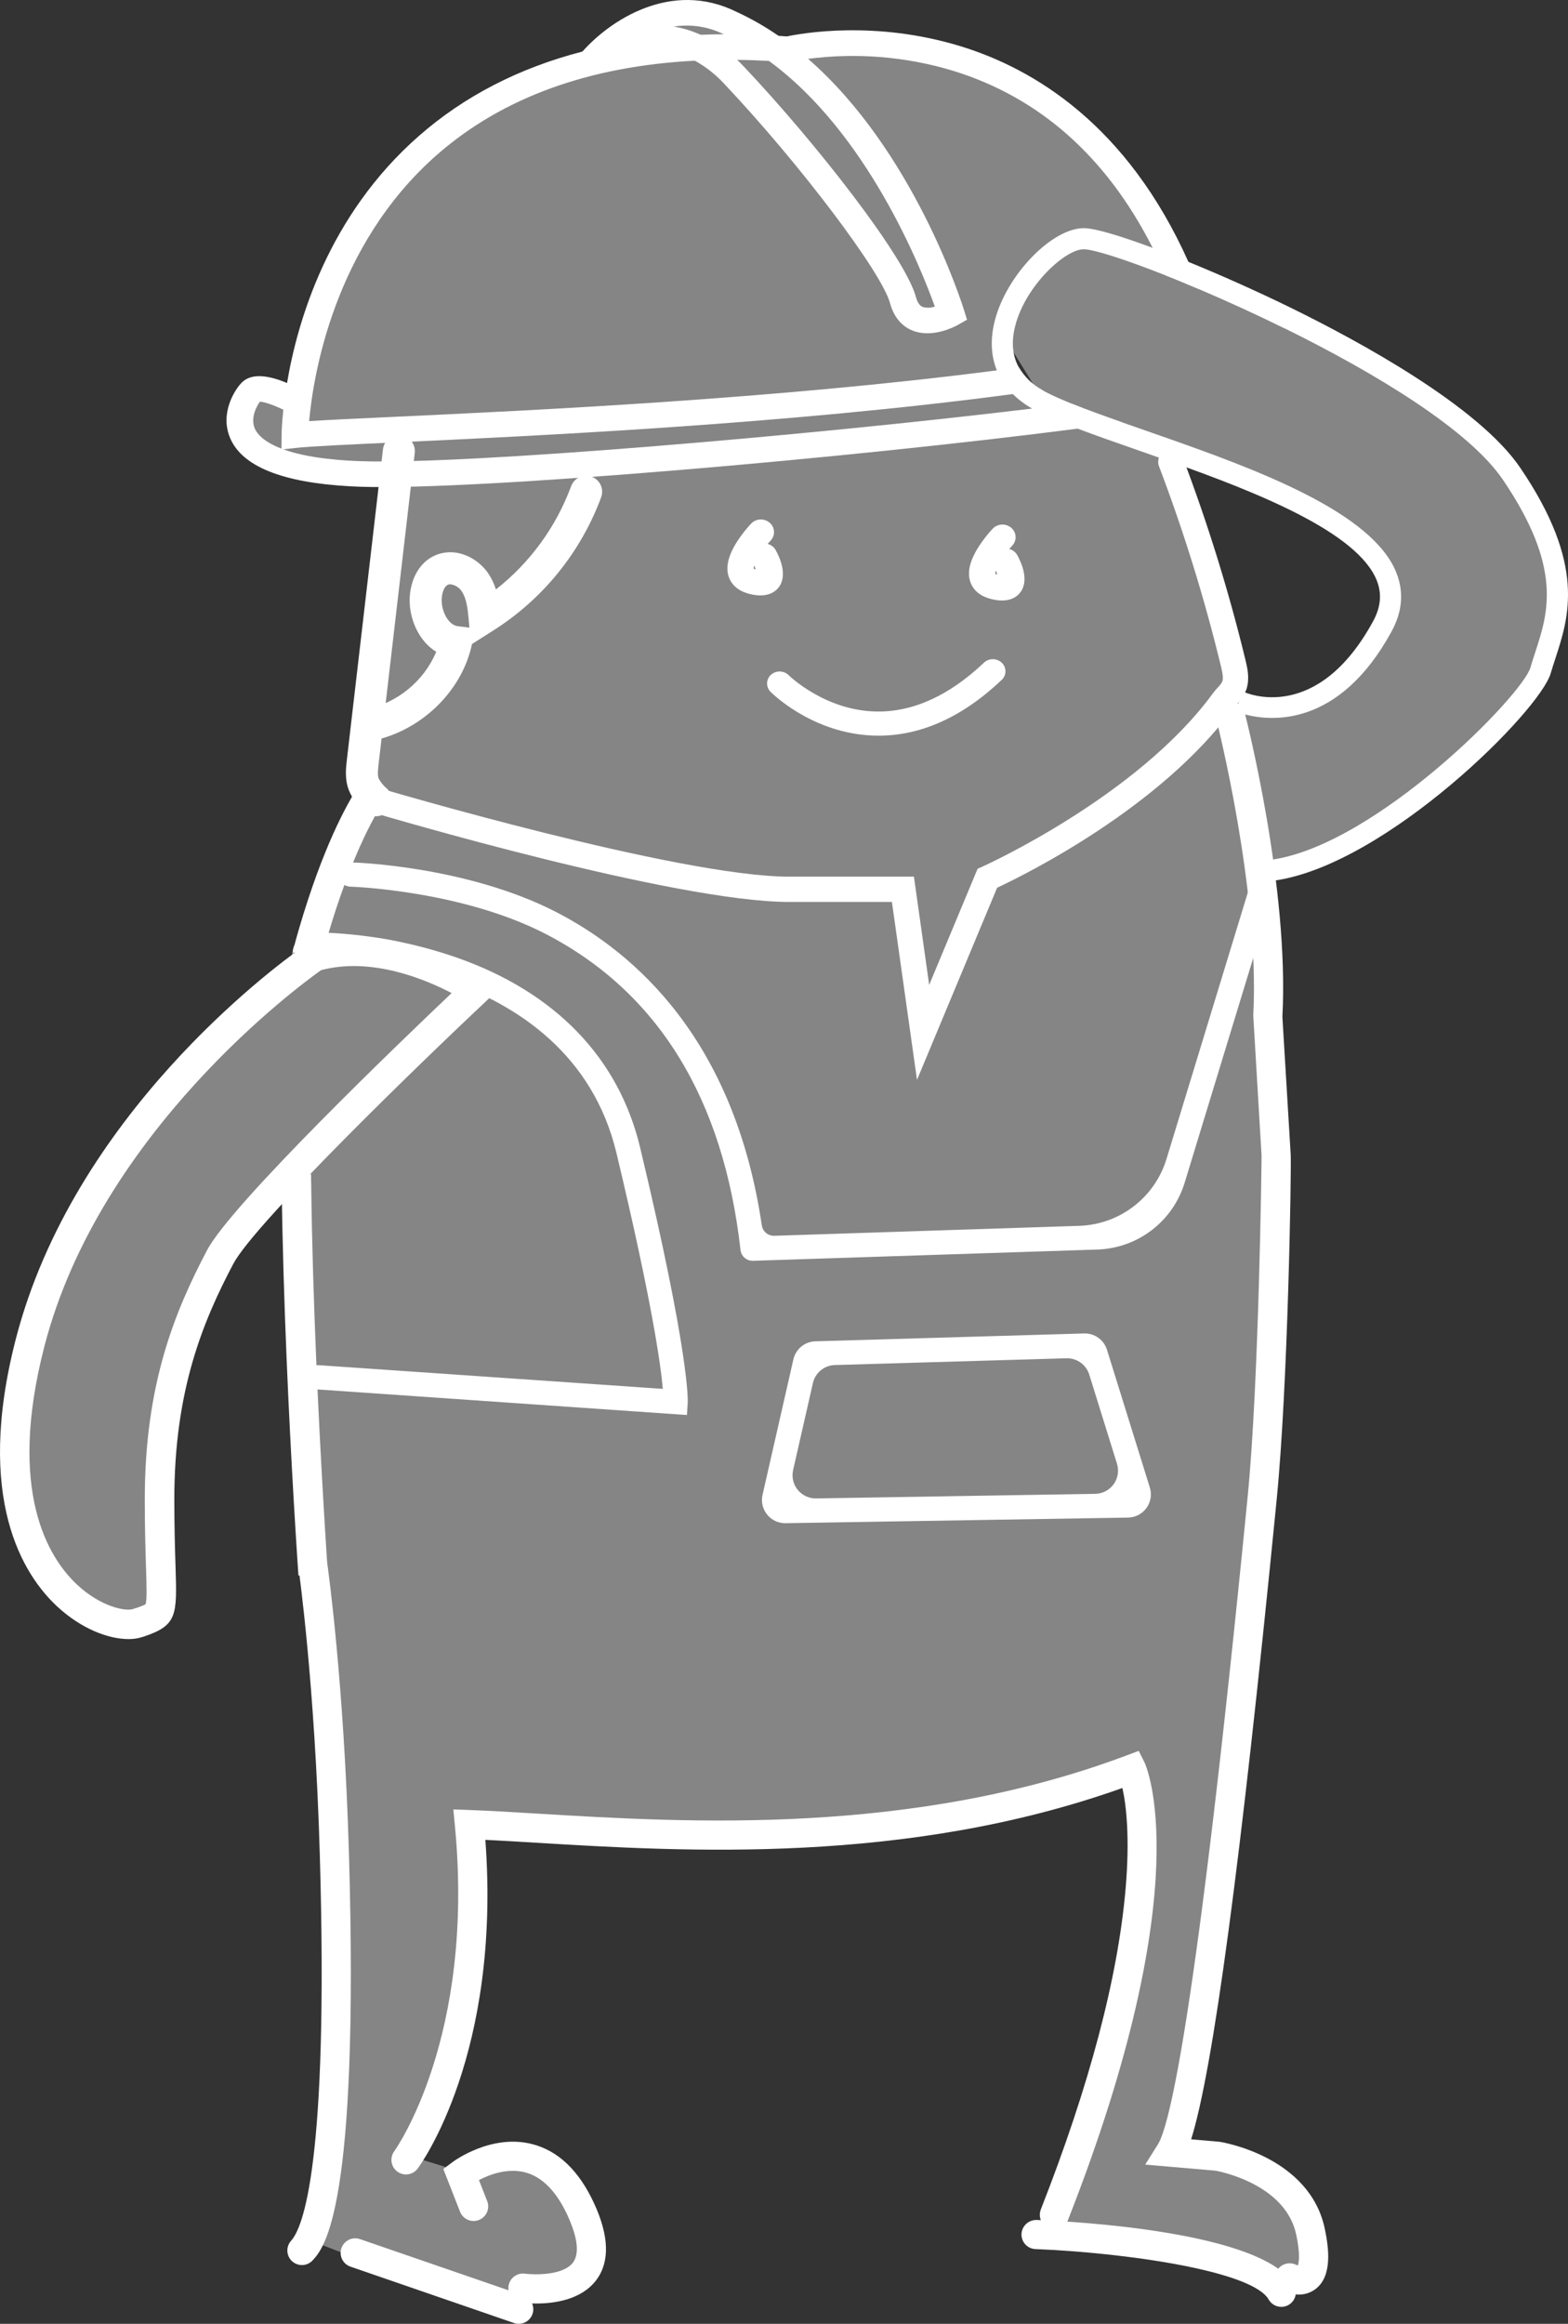
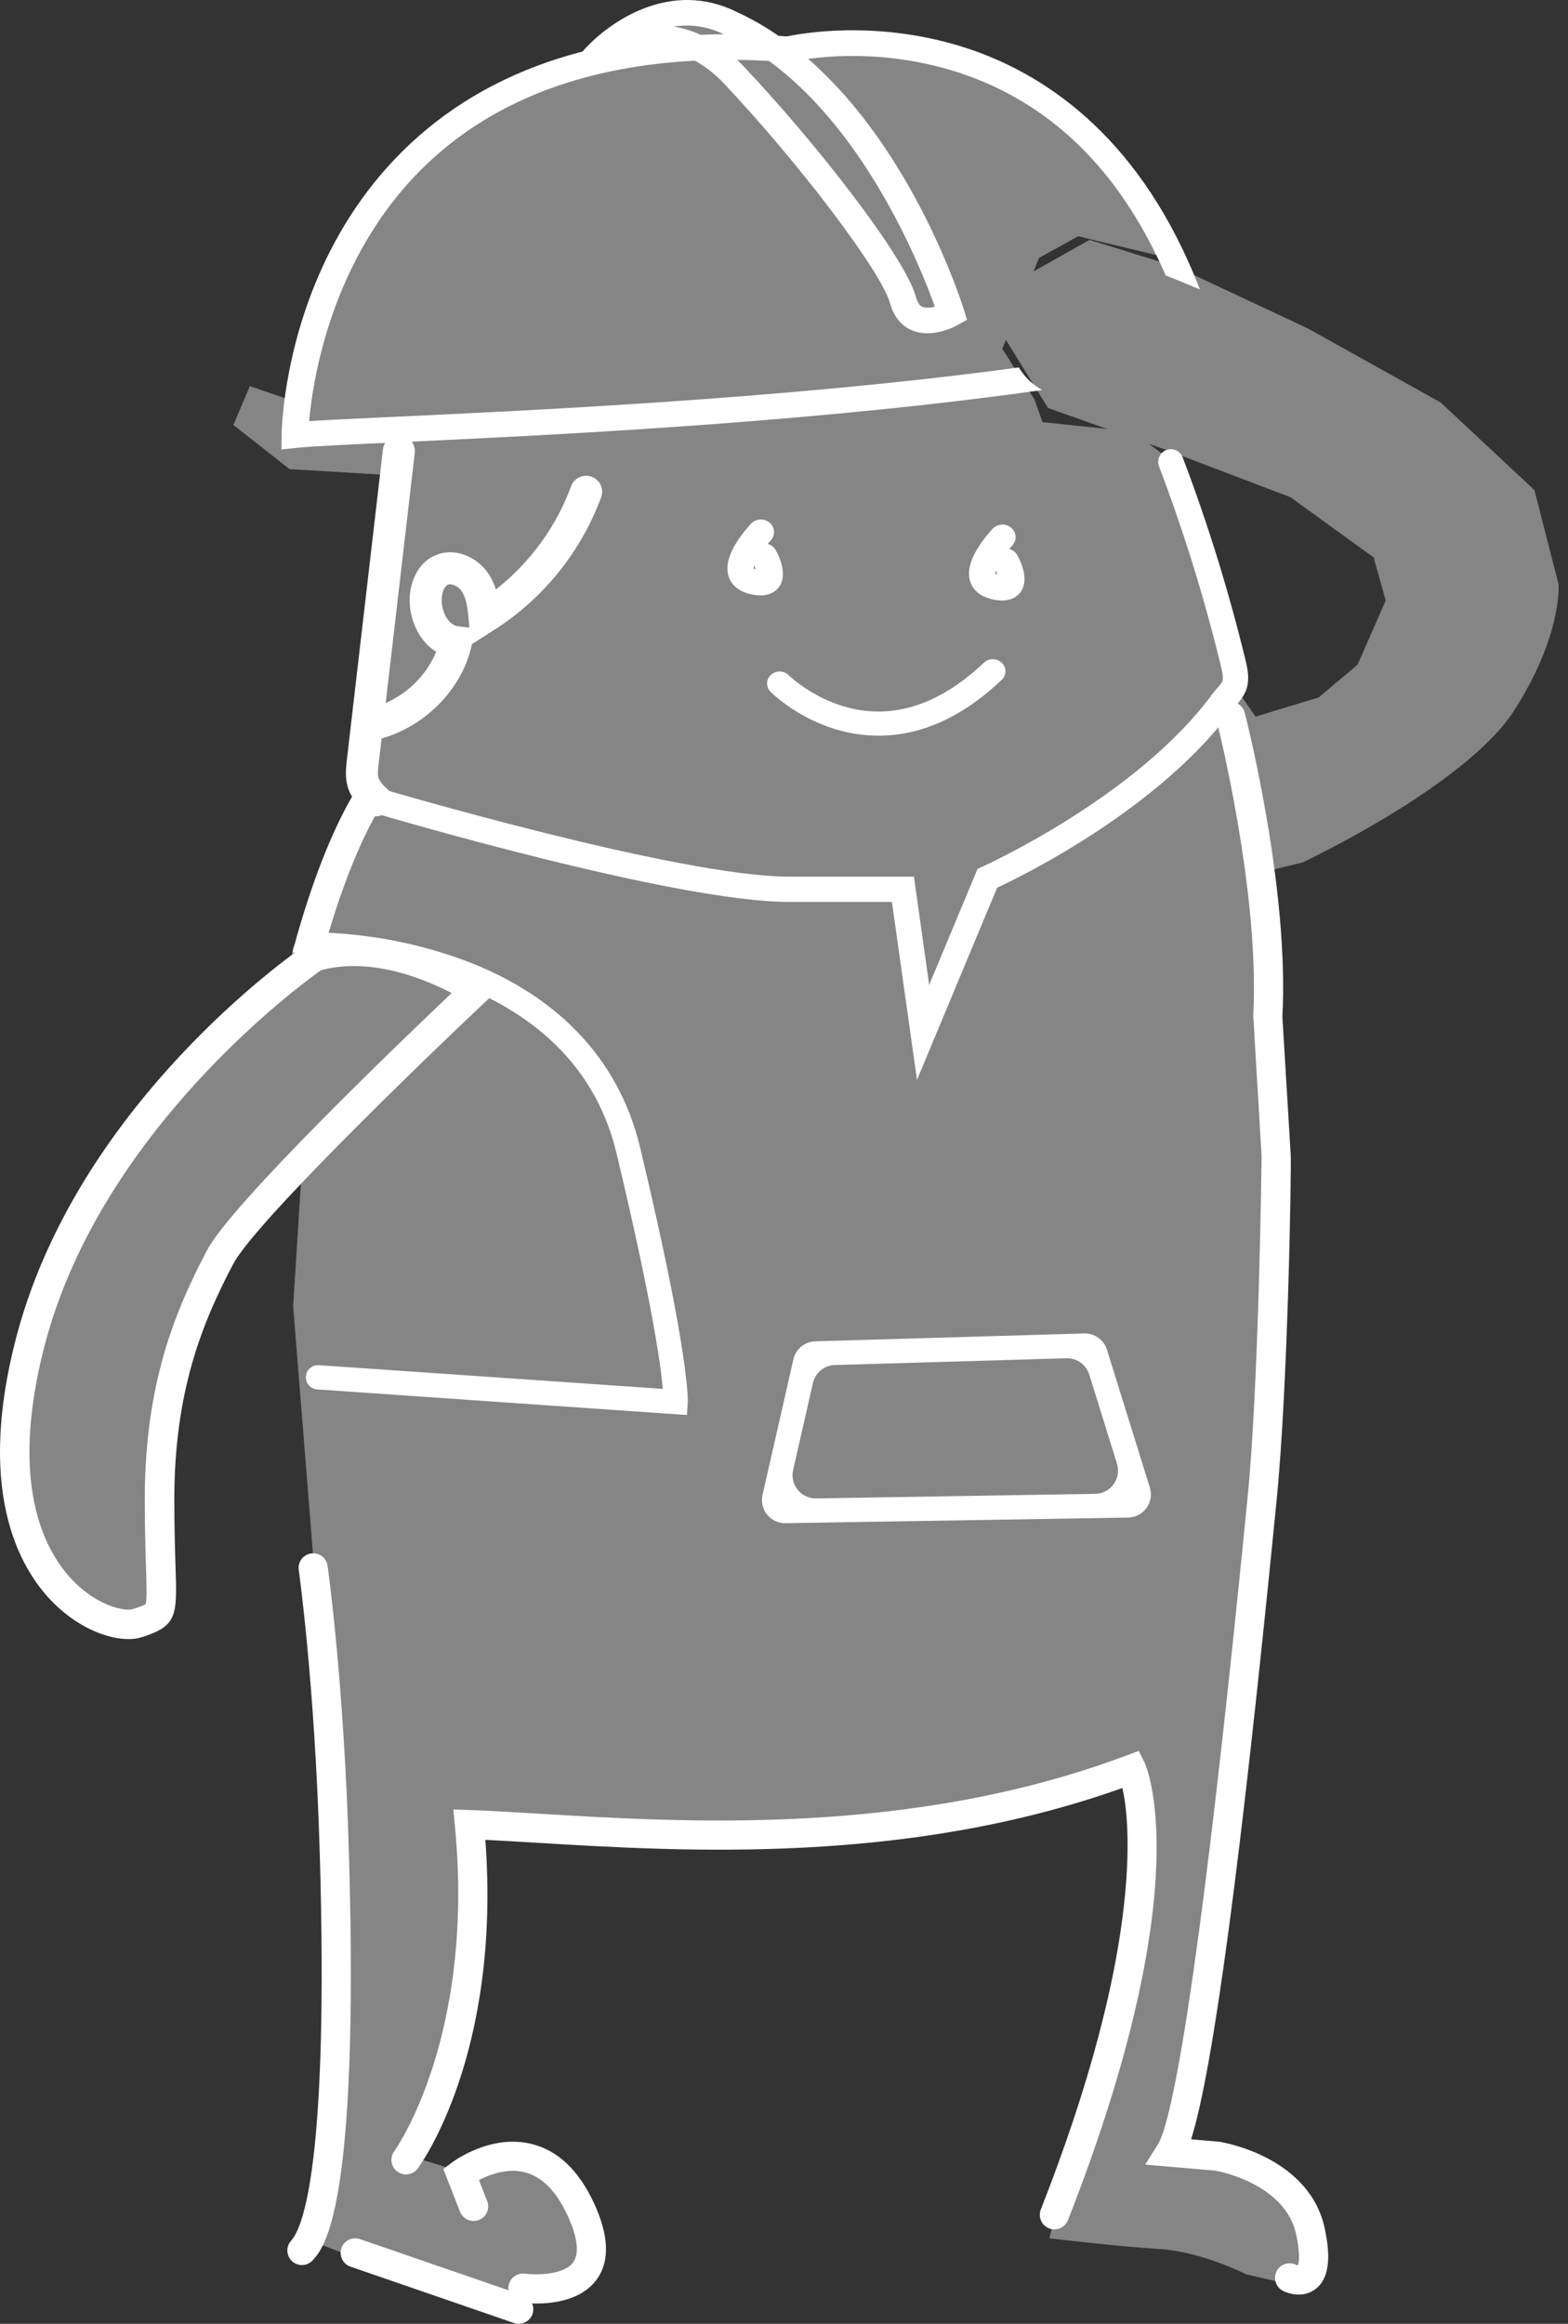
<svg xmlns="http://www.w3.org/2000/svg" width="162" height="240" viewBox="0 0 162 240" fill="none">
  <rect x="0" y="0" width="162" height="240" fill="#333333" stroke="none" />
  <path opacity="0.4" d="M35.736 24.774L32.692 34.421L30.721 41.566L25.817 39.878L24.108 43.889L29.922 48.453L41.136 49.121L37.739 80.213L37.699 83.844L32.623 93.542L30.722 99.278L25.817 104.331C25.817 104.331 14.141 116.226 12.064 119.683C9.988 123.141 4.543 131.693 3.043 140.28C1.543 148.867 1.632 154.957 3.758 160.423C5.883 165.89 10.541 167.954 11.787 167.815C13.033 167.677 16.356 166.242 16.356 166.242C16.356 166.242 16.079 151.771 16.771 148.175C17.463 144.579 19.263 132.961 22.862 129.503C26.462 126.046 31.239 119.822 31.239 119.822L30.287 134.898L32.967 168.369L34.491 199.212V219.267L31.483 231.169L42.936 235.585L52.35 238.25L55.099 236.141L60.241 234.62C60.241 234.62 62.456 232.378 61.487 230.248C60.518 228.119 59.549 225.491 57.334 223.97C55.119 222.448 50.827 222.448 49.997 223.001L47.92 224.385L42.106 222.587C42.106 222.587 46.231 216.501 46.66 213.181C47.089 209.862 48.751 204.273 48.335 197.178C47.92 190.083 48.751 189.254 48.751 189.254C48.751 189.254 60.419 187.964 62.608 189.392C64.796 190.82 81.699 190.083 84.191 189.669C86.683 189.254 99.192 187.732 105.535 185.934C111.879 184.136 117.001 182.891 117.001 182.891C117.001 182.891 118.248 189.254 118.317 191.052C118.385 192.85 118.04 200.18 115.513 207.926C112.986 215.671 109.11 228.257 109.11 228.257L108.418 231.169C108.418 231.169 115.223 231.992 119.711 232.268C124.2 232.545 128.768 234.896 128.768 234.896L131.767 235.585L136.106 233.933C136.106 233.933 135.967 229.087 134.86 228.119C133.752 227.151 129.149 223.102 124.2 222.587C119.251 222.071 121.293 222.448 121.293 222.448C121.293 222.448 124.338 206.681 126.276 192.296C128.215 177.912 131.055 157.442 131.434 139.738C131.814 122.034 131.434 105.299 131.434 105.299L129.719 90.263L134.583 89.069C134.583 89.069 151.472 81.15 156.456 73.349C161.44 65.548 161.025 60.342 161.025 60.342L158.533 50.616L148.842 41.566L135.136 33.926L121.57 27.568L112.571 24.774L105.847 28.552L103.881 35.037L108.279 42.135L120.501 46.47L133.337 51.358L141.92 57.571L143.166 62.02L140.259 68.647L136.244 72.028L129.719 74.012L127.621 70.998L125.584 61.493L123.092 54.175L121.293 49.122L120.427 47.122L117.001 44.577L107.708 43.595L106.878 41.261L103.555 36.023L107.345 26.635L111.394 24.404L120.895 26.686L119.545 24.145L111.965 13.097L102.467 7.599L91.719 4.176L87.15 4.591L79.519 5.317L76.525 3.128L73.6 2.153L69.395 1.375L65.761 2.205L63.477 4.384C63.477 4.384 62.231 5.888 62.023 6.043C61.816 6.199 56.261 7.288 51.433 9.881C46.605 12.475 37.624 20.099 35.703 24.508" fill="white" />
  <path d="M108.934 230.248C108.689 230.248 108.447 230.188 108.231 230.073C108.014 229.958 107.828 229.793 107.69 229.59C107.552 229.388 107.466 229.155 107.438 228.911C107.411 228.668 107.443 228.421 107.532 228.193C112.553 215.408 115.501 204.257 116.294 195.048C116.746 189.807 116.361 186.418 115.961 184.661C93.621 192.619 70.702 191.238 55.425 190.317C53.486 190.2 51.741 190.095 50.146 190.018C51.783 212.043 43.519 223.476 43.157 223.964C42.92 224.285 42.564 224.499 42.169 224.558C41.774 224.617 41.371 224.517 41.05 224.28C40.729 224.042 40.515 223.687 40.456 223.293C40.397 222.898 40.497 222.496 40.735 222.175C40.845 222.023 49.093 210.462 47.001 188.584L46.837 186.875L48.555 186.937C50.629 187.013 53.047 187.158 55.606 187.313C70.966 188.238 94.177 189.636 116.378 181.304L117.648 180.827L118.255 182.04C118.315 182.159 124.056 194.355 110.337 229.292C110.226 229.574 110.033 229.816 109.783 229.986C109.533 230.157 109.237 230.248 108.934 230.248Z" fill="white" />
-   <path d="M132.382 238.25C132.116 238.25 131.855 238.18 131.625 238.047C131.395 237.914 131.204 237.722 131.073 237.491C129.351 234.481 115.949 232.634 106.983 232.283C106.583 232.268 106.207 232.094 105.936 231.801C105.664 231.508 105.521 231.119 105.536 230.721C105.556 230.323 105.731 229.95 106.023 229.68C106.315 229.409 106.702 229.264 107.1 229.275C110.984 229.427 130.521 230.462 133.688 235.998C133.819 236.227 133.887 236.486 133.886 236.75C133.885 237.013 133.815 237.272 133.683 237.5C133.551 237.727 133.361 237.917 133.133 238.048C132.904 238.18 132.645 238.25 132.382 238.25V238.25Z" fill="white" />
  <path d="M53.592 240C53.425 240 53.259 239.972 53.101 239.917L36.209 234.097C35.831 233.967 35.52 233.693 35.346 233.334C35.17 232.975 35.145 232.561 35.276 232.184C35.406 231.807 35.681 231.497 36.04 231.322C36.399 231.147 36.813 231.122 37.191 231.252L54.083 237.072C54.42 237.188 54.705 237.42 54.887 237.726C55.069 238.032 55.136 238.392 55.078 238.744C55.019 239.095 54.837 239.414 54.565 239.644C54.293 239.874 53.949 240 53.592 240H53.592Z" fill="white" />
  <path d="M55.428 237.903C54.89 237.905 54.353 237.872 53.82 237.802C53.624 237.775 53.436 237.709 53.265 237.609C53.095 237.509 52.946 237.376 52.827 237.218C52.708 237.061 52.621 236.881 52.571 236.69C52.521 236.498 52.51 236.299 52.537 236.104C52.565 235.908 52.63 235.72 52.731 235.549C52.831 235.379 52.964 235.23 53.122 235.111C53.28 234.992 53.459 234.905 53.651 234.855C53.842 234.806 54.042 234.794 54.238 234.822C55.205 234.952 58.201 235.021 59.206 233.662C60.059 232.508 59.364 230.379 58.632 228.796C57.477 226.299 55.996 224.804 54.229 224.353C52.402 223.886 50.563 224.592 49.484 225.154L50.335 227.325C50.407 227.509 50.443 227.705 50.439 227.903C50.435 228.101 50.393 228.296 50.313 228.477C50.234 228.659 50.12 228.823 49.977 228.96C49.835 229.097 49.666 229.205 49.482 229.277C49.298 229.349 49.101 229.384 48.903 229.38C48.705 229.376 48.51 229.333 48.328 229.254C48.147 229.174 47.983 229.06 47.846 228.917C47.709 228.775 47.601 228.606 47.529 228.422L45.802 224.012L46.716 223.325C46.877 223.203 50.717 220.365 54.947 221.43C57.648 222.108 59.807 224.162 61.367 227.533C62.931 230.915 63.017 233.581 61.623 235.459C60.079 237.537 57.237 237.903 55.428 237.903Z" fill="white" />
  <path d="M134.079 236.98C133.552 236.964 133.035 236.835 132.562 236.601C132.385 236.512 132.228 236.39 132.098 236.24C131.969 236.091 131.87 235.917 131.808 235.73C131.745 235.542 131.721 235.344 131.735 235.147C131.749 234.95 131.802 234.758 131.891 234.581C131.98 234.404 132.102 234.247 132.252 234.118C132.402 233.988 132.575 233.89 132.763 233.827C132.951 233.765 133.149 233.741 133.346 233.755C133.544 233.769 133.736 233.822 133.913 233.911C133.971 233.934 134.032 233.951 134.094 233.961C134.186 233.712 134.362 232.899 133.927 230.816C132.848 225.64 126.191 224.295 125.58 224.183L118.317 223.558L119.63 221.469C120.812 219.59 123.579 208.495 128.831 155.31L128.906 154.549C130.074 142.745 130.35 119.596 130.34 119.364L130.337 119.306L129.482 104.89C130.175 92.02 125.727 74.531 125.682 74.355C125.582 73.969 125.641 73.559 125.844 73.215C126.047 72.871 126.379 72.623 126.766 72.523C127.153 72.424 127.563 72.482 127.907 72.686C128.251 72.889 128.5 73.22 128.6 73.607C128.788 74.34 133.208 91.714 132.492 105.018L133.352 119.285C133.423 120.868 133.075 143.008 131.904 154.845L131.829 155.605C128.208 192.272 125.327 213.764 123.063 220.945L126.01 221.202C126.39 221.262 135.324 222.759 136.877 230.202C137.299 232.227 137.659 235.071 135.922 236.405C135.394 236.805 134.742 237.009 134.079 236.98Z" fill="white" />
  <path d="M31.152 233.933C30.864 233.925 30.584 233.834 30.346 233.672C30.107 233.51 29.92 233.283 29.807 233.018C29.694 232.753 29.66 232.461 29.707 232.177C29.756 231.893 29.884 231.629 30.078 231.416C31.28 230.095 33.974 223.566 33.041 191.538C32.523 173.731 30.87 162.222 30.856 162.051C30.84 161.854 30.862 161.656 30.923 161.468C30.983 161.28 31.08 161.105 31.208 160.954C31.336 160.804 31.493 160.68 31.669 160.589C31.845 160.499 32.036 160.444 32.234 160.428C32.431 160.412 32.629 160.434 32.818 160.495C33.006 160.555 33.181 160.652 33.331 160.78C33.482 160.908 33.606 161.064 33.697 161.24C33.787 161.416 33.842 161.608 33.858 161.805C33.873 161.975 35.531 173.554 36.052 191.439C37.123 228.149 33.498 232.132 32.307 233.44C32.161 233.601 31.983 233.728 31.784 233.813C31.584 233.898 31.369 233.939 31.152 233.933Z" fill="white" />
  <path d="M70.972 146.141L32.766 143.496C32.601 143.484 32.441 143.44 32.294 143.366C32.146 143.292 32.015 143.189 31.908 143.065C31.8 142.94 31.718 142.795 31.666 142.639C31.615 142.482 31.594 142.317 31.607 142.153C31.619 141.989 31.663 141.829 31.737 141.682C31.811 141.535 31.914 141.404 32.039 141.296C32.164 141.188 32.309 141.107 32.465 141.055C32.622 141.003 32.787 140.983 32.951 140.995L68.481 143.441C68.265 140.988 67.365 134.439 63.691 119.09C58.821 98.747 32.772 98.799 32.508 98.799C32.177 98.801 31.859 98.671 31.623 98.439C31.387 98.207 31.253 97.891 31.249 97.56C31.245 97.23 31.372 96.911 31.602 96.673C31.832 96.435 32.147 96.298 32.478 96.291C37.486 96.374 42.449 97.253 47.181 98.894C57.362 102.464 63.915 109.246 66.132 118.507C71.284 140.027 71.064 144.688 71.052 144.876L70.972 146.141Z" fill="white" />
-   <path d="M77.796 130.213C77.481 130.223 77.173 130.114 76.934 129.908C76.695 129.702 76.543 129.413 76.507 129.099C74.745 113.446 67.977 102.467 56.394 96.467C47.707 91.967 36.357 91.575 36.273 91.577C35.94 91.584 35.618 91.46 35.377 91.23C35.136 91 34.997 90.684 34.989 90.352C34.981 90.019 35.106 89.697 35.336 89.457C35.566 89.216 35.883 89.077 36.215 89.069C36.577 89.059 48.202 89.433 57.45 94.189C65.679 98.422 75.881 107.454 78.707 126.55C78.751 126.856 78.906 127.136 79.143 127.335C79.379 127.535 79.682 127.64 79.991 127.631L111.505 126.602C113.54 126.536 115.502 125.835 117.118 124.598C118.733 123.362 119.921 121.651 120.515 119.706L128.979 91.985C129.077 91.669 129.297 91.404 129.59 91.249C129.883 91.094 130.226 91.061 130.543 91.158C130.861 91.254 131.127 91.473 131.283 91.765C131.44 92.057 131.475 92.399 131.379 92.717L122.392 122.155C121.798 124.1 120.61 125.81 118.995 127.047C117.379 128.284 115.416 128.984 113.382 129.051L77.796 130.213Z" fill="white" />
  <path d="M78.783 154.388L81.97 140.391C82.088 139.873 82.374 139.409 82.785 139.072C83.195 138.735 83.706 138.544 84.237 138.528L112.01 137.718C112.533 137.703 113.046 137.859 113.472 138.163C113.898 138.466 114.213 138.901 114.368 139.401L118.796 153.628C118.907 153.984 118.933 154.36 118.873 154.727C118.812 155.094 118.667 155.442 118.449 155.744C118.231 156.045 117.945 156.291 117.615 156.463C117.285 156.635 116.919 156.728 116.547 156.734L81.159 157.314C80.796 157.32 80.436 157.243 80.107 157.09C79.778 156.937 79.488 156.71 79.259 156.429C79.03 156.147 78.868 155.817 78.786 155.463C78.703 155.11 78.702 154.742 78.783 154.388ZM83.987 142.841L81.941 151.828C81.86 152.182 81.861 152.549 81.943 152.903C82.026 153.256 82.188 153.586 82.417 153.868C82.646 154.15 82.936 154.376 83.265 154.53C83.594 154.683 83.954 154.76 84.317 154.754L113.154 154.281C113.526 154.275 113.892 154.182 114.222 154.01C114.553 153.838 114.838 153.592 115.057 153.29C115.275 152.989 115.42 152.641 115.48 152.274C115.54 151.907 115.514 151.531 115.404 151.175L112.537 141.963C112.382 141.464 112.067 141.029 111.641 140.725C111.215 140.422 110.701 140.265 110.178 140.281L86.254 140.979C85.723 140.994 85.212 141.185 84.802 141.523C84.392 141.86 84.105 142.323 83.987 142.841Z" fill="white" />
  <path d="M89.582 75.932C83.659 75.461 79.784 71.624 79.613 71.453C79.496 71.337 79.403 71.198 79.341 71.045C79.279 70.892 79.249 70.728 79.252 70.563C79.256 70.398 79.293 70.236 79.362 70.086C79.431 69.936 79.529 69.801 79.652 69.691C79.906 69.463 80.238 69.341 80.579 69.349C80.92 69.358 81.245 69.497 81.487 69.737C81.537 69.786 85.239 73.404 90.569 73.484C94.339 73.541 98.072 71.842 101.665 68.435C101.916 68.203 102.245 68.075 102.587 68.078C102.929 68.081 103.256 68.214 103.503 68.451C103.622 68.565 103.718 68.702 103.783 68.853C103.848 69.005 103.881 69.168 103.881 69.334C103.88 69.499 103.846 69.662 103.78 69.813C103.714 69.965 103.618 70.101 103.498 70.214C99.382 74.117 95.011 76.056 90.508 75.977C90.194 75.972 89.886 75.957 89.582 75.932Z" fill="white" />
  <path d="M80.145 56.819C80.057 56.661 79.938 56.523 79.795 56.412C79.652 56.301 79.488 56.221 79.313 56.175C79.491 55.966 79.613 55.835 79.618 55.831C79.737 55.706 79.829 55.559 79.889 55.398C79.949 55.236 79.976 55.064 79.967 54.892C79.959 54.721 79.915 54.552 79.839 54.397C79.763 54.243 79.657 54.105 79.526 53.993C79.257 53.758 78.908 53.636 78.552 53.65C78.195 53.665 77.857 53.816 77.608 54.072C77.595 54.085 77.312 54.385 76.95 54.834C75.416 56.745 74.862 58.348 75.294 59.589C75.503 60.181 76.03 60.961 77.351 61.318C77.686 61.409 78.029 61.466 78.375 61.488C79.443 61.544 80.053 61.135 80.398 60.73C81.435 59.489 80.568 57.581 80.145 56.819ZM78.07 58.81C77.999 58.791 77.93 58.765 77.865 58.731C77.867 58.619 77.886 58.507 77.922 58.4C77.981 58.534 78.032 58.67 78.075 58.81H78.07Z" fill="white" />
  <path d="M105.108 57.346C105.019 57.188 104.899 57.048 104.756 56.937C104.612 56.825 104.447 56.744 104.271 56.697C104.45 56.493 104.567 56.367 104.576 56.358C104.696 56.233 104.788 56.085 104.849 55.924C104.909 55.762 104.936 55.59 104.927 55.417C104.919 55.245 104.875 55.076 104.799 54.921C104.723 54.766 104.616 54.628 104.485 54.516C104.215 54.283 103.866 54.161 103.51 54.176C103.154 54.191 102.816 54.34 102.567 54.594C102.554 54.607 102.27 54.908 101.908 55.361C100.378 57.272 99.82 58.87 100.256 60.112C100.461 60.708 100.989 61.488 102.309 61.84C102.644 61.934 102.987 61.993 103.334 62.015C104.402 62.071 105.016 61.662 105.356 61.253C106.394 60.016 105.526 58.108 105.108 57.346ZM103.029 59.332C102.958 59.316 102.889 59.291 102.824 59.258C102.825 59.144 102.846 59.03 102.885 58.923C102.942 59.062 102.994 59.206 103.037 59.337C103.033 59.332 103.033 59.332 103.029 59.332Z" fill="white" />
  <path d="M38.842 84.302C38.416 84.303 38.006 84.138 37.699 83.844C37.093 83.265 36.417 82.568 36.047 81.623C35.603 80.486 35.737 79.336 35.834 78.496L39.566 46.403C39.617 45.968 39.838 45.57 40.182 45.298C40.526 45.026 40.964 44.902 41.399 44.952C41.835 45.003 42.232 45.224 42.505 45.568C42.777 45.911 42.901 46.349 42.851 46.784L39.119 78.877C39.055 79.427 38.983 80.05 39.127 80.421C39.346 80.817 39.637 81.168 39.985 81.457C40.224 81.685 40.389 81.979 40.458 82.302C40.528 82.624 40.499 82.96 40.376 83.266C40.253 83.572 40.041 83.834 39.768 84.019C39.495 84.203 39.172 84.302 38.842 84.302H38.842Z" fill="white" />
  <path d="M94.741 111.53L92.15 93.152H81.526C69.716 93.152 39.738 84.282 38.468 83.904C38.303 83.855 38.149 83.775 38.016 83.667C37.882 83.559 37.771 83.425 37.689 83.274C37.607 83.123 37.556 82.958 37.538 82.787C37.52 82.616 37.536 82.444 37.585 82.279C37.634 82.114 37.715 81.961 37.824 81.828C37.932 81.694 38.066 81.584 38.217 81.502C38.368 81.421 38.534 81.37 38.705 81.352C38.876 81.335 39.049 81.351 39.213 81.4C39.521 81.491 70.095 90.539 81.526 90.539H94.423L95.999 101.72L101.001 89.727L101.476 89.515C101.635 89.444 117.49 82.292 125.284 71.643C125.45 71.421 125.628 71.207 125.817 71.004C126.007 70.821 126.167 70.609 126.291 70.375C126.421 69.972 126.267 69.331 126.144 68.815C124.444 61.802 122.306 54.902 119.743 48.156C119.622 47.832 119.634 47.474 119.777 47.16C119.919 46.845 120.181 46.6 120.504 46.477C120.827 46.355 121.185 46.365 121.501 46.505C121.816 46.646 122.063 46.906 122.188 47.228C124.79 54.078 126.961 61.084 128.687 68.205C128.876 68.997 129.134 70.077 128.779 71.181C128.557 71.771 128.21 72.307 127.762 72.751C127.624 72.904 127.494 73.049 127.399 73.18C119.873 83.463 105.837 90.367 103.019 91.683L94.741 111.53Z" fill="white" />
  <path d="M38.078 76.55C37.667 76.549 37.271 76.396 36.967 76.12C36.663 75.844 36.473 75.464 36.434 75.056C36.395 74.647 36.509 74.239 36.755 73.91C37 73.581 37.36 73.355 37.763 73.276C39.374 72.95 40.881 72.237 42.154 71.199C43.428 70.161 44.43 68.829 45.073 67.319C43.394 66.295 42.441 64.266 42.334 62.357C42.222 60.348 43.081 57.988 45.256 57.245C47.33 56.537 49.448 57.72 50.469 59.256C50.799 59.758 51.057 60.305 51.234 60.879C54.764 58.11 57.456 54.417 59.008 50.21C59.16 49.801 59.468 49.469 59.864 49.286C60.26 49.103 60.712 49.084 61.123 49.233C61.533 49.381 61.868 49.686 62.054 50.081C62.24 50.475 62.262 50.927 62.116 51.338C60.009 57.036 56.084 61.883 50.945 65.129L48.764 66.513L48.728 66.676C47.655 71.494 43.406 75.542 38.396 76.519C38.291 76.539 38.185 76.55 38.078 76.55ZM46.515 60.342C46.451 60.341 46.387 60.351 46.326 60.371C45.84 60.537 45.594 61.417 45.636 62.173C45.698 63.286 46.358 64.56 47.315 64.677L48.496 64.822L48.412 63.883C48.316 62.817 48.19 61.802 47.713 61.083C47.581 60.879 47.405 60.706 47.198 60.578C46.99 60.45 46.757 60.369 46.515 60.342Z" fill="white" />
  <path d="M123.48 28.67C123.254 28.117 123.023 27.577 122.783 27.046C116.445 12.879 106.803 7.101 99.271 4.784C90.375 2.049 82.743 3.456 81.304 3.761C81.012 3.739 80.725 3.717 80.437 3.704C78.497 3.578 76.61 3.522 74.775 3.538C73.968 3.543 73.175 3.56 72.391 3.595C68.269 3.735 64.175 4.314 60.177 5.324C53.608 7.022 47.959 9.936 43.273 14.046C33.919 22.247 30.737 33.138 29.656 39.557C29.478 40.606 29.356 41.534 29.273 42.314C29.112 43.816 29.094 44.761 29.094 44.922L29.081 46.333V46.42L29.264 46.403L30.633 46.255C32.132 46.094 35.842 45.919 40.972 45.684C55.221 45.022 81.274 43.812 104.641 40.698C105.657 40.563 106.668 40.424 107.675 40.28C106.674 39.736 105.84 38.929 105.265 37.946C104.511 38.05 103.752 38.15 102.989 38.251C80.079 41.221 54.776 42.396 40.824 43.045C36.971 43.224 33.911 43.363 31.94 43.494C32.337 39.039 34.408 25.395 45.156 15.98C51.886 10.088 60.818 6.835 71.789 6.269C73.21 6.195 74.666 6.164 76.161 6.186C77.237 6.195 78.331 6.23 79.443 6.291H79.46C80.071 6.326 80.694 6.365 81.317 6.413L81.54 6.43L81.762 6.374C81.784 6.369 82.407 6.221 83.488 6.077C88.502 5.425 93.598 5.842 98.439 7.301C107.4 10.053 114.318 16.194 119.091 25.6C119.562 26.519 120.006 27.464 120.433 28.444C121.092 28.705 121.78 28.979 122.486 29.275C122.97 29.476 123.467 29.68 123.968 29.894C123.807 29.48 123.646 29.07 123.48 28.67Z" fill="white" />
  <path d="M99.603 32.036C99.354 31.244 94.398 15.575 83.488 6.077C82.518 5.227 81.499 4.435 80.437 3.704C79.074 2.759 77.632 1.934 76.126 1.239C69.3 -2.162 62.949 2.184 60.177 5.324C60.033 5.489 59.902 5.646 59.776 5.803L61.811 7.58C61.838 7.554 64.645 5.102 68.267 5.259C68.291 5.262 68.316 5.264 68.341 5.263C69.551 5.337 70.729 5.681 71.789 6.269C72.935 6.902 73.97 7.719 74.853 8.686C82.621 16.912 91.094 28.121 91.957 31.313C92.437 33.081 93.487 33.826 94.285 34.144C94.692 34.302 95.121 34.393 95.558 34.414C97.24 34.505 98.783 33.661 98.988 33.543L99.908 33.021L99.603 32.036ZM95.326 31.701C95.013 31.575 94.777 31.226 94.625 30.66C93.513 26.558 84.386 14.857 76.893 6.918C76.653 6.661 76.409 6.417 76.161 6.186C75.057 5.119 73.783 4.243 72.39 3.595C71.504 3.188 70.567 2.902 69.605 2.746C71.369 2.468 73.175 2.745 74.775 3.539C74.818 3.556 74.862 3.578 74.905 3.6C76.505 4.341 78.025 5.243 79.443 6.291C89.59 13.703 95.139 27.638 96.582 31.662C96.177 31.804 95.739 31.818 95.326 31.701Z" fill="white" />
-   <path d="M30.027 42.704L30.026 42.703L30.721 41.566L30.027 42.704ZM123.48 28.67C123.184 28.627 122.879 28.587 122.569 28.553L122.486 29.276C122.97 29.476 123.467 29.681 123.968 29.894C126.715 31.061 129.718 32.428 132.756 33.926C131.518 31.357 128.044 29.363 123.48 28.67ZM110.722 41.691C109.41 41.861 108.046 42.026 106.638 42.196C83.366 45.01 48.16 48.001 37.302 47.631C33.418 47.496 30.899 47 29.264 46.403C29.203 46.381 29.142 46.355 29.081 46.333C27.163 45.602 26.531 44.744 26.322 44.252C25.847 43.124 26.544 41.904 26.858 41.482C27.324 41.504 28.314 41.848 29.273 42.314C29.53 42.436 29.783 42.566 30.027 42.701L31.417 40.428C30.848 40.103 30.26 39.812 29.656 39.557C28.004 38.861 26.082 38.425 24.997 39.492C24.325 40.15 22.669 42.614 23.772 45.232C25.005 48.171 29.177 49.848 36.173 50.222C36.513 50.244 36.861 50.257 37.215 50.27C49.236 50.679 88.117 47.283 111.341 44.269C112.975 44.056 114.532 43.847 115.996 43.642C114.03 42.95 112.243 42.305 110.722 41.691V41.691Z" fill="white" />
-   <path d="M30.833 162.713C30.831 162.684 30.624 159.72 30.356 155.126C29.867 146.745 29.254 134.328 29.107 122.77C29.102 122.306 29.099 122.148 29.096 122.093H29.097C29.09 121.935 29.09 121.694 29.09 121.271H32.141C32.141 121.67 32.141 121.84 32.141 121.912C32.151 122.075 32.154 122.318 32.158 122.733C32.304 134.232 32.915 146.599 33.403 154.949C33.669 159.526 33.874 162.471 33.877 162.5L30.833 162.713Z" fill="white" />
  <path d="M31.703 100.312C31.613 100.313 31.523 100.305 31.435 100.29C30.989 100.207 29.983 99.835 30.254 98.171C30.287 97.957 30.349 97.747 30.439 97.549C30.48 97.383 30.52 97.232 30.56 97.091L30.577 97.029C30.589 96.987 30.601 96.944 30.614 96.903L30.699 96.603C30.769 96.355 30.838 96.11 30.909 95.869C33.333 87.589 35.767 83.158 37.002 81.253C37.229 80.894 37.475 80.546 37.739 80.213L40.09 82.156C40.09 82.156 39.895 82.398 39.563 82.911C38.641 84.331 36.239 88.522 33.836 96.728C33.768 96.96 33.702 97.192 33.636 97.428L33.486 97.956C33.423 98.178 33.349 98.484 33.262 98.886C33 100.14 32.151 100.312 31.703 100.312ZM30.288 98.39C30.33 98.729 30.484 99.043 30.727 99.284C30.969 99.524 31.285 99.677 31.625 99.717C31.964 99.757 32.307 99.682 32.598 99.504C32.89 99.327 33.114 99.056 33.234 98.737L30.288 98.39Z" fill="white" />
  <path d="M50.047 101.004C47.094 99.124 43.822 97.802 40.392 97.102C37.799 96.601 34.926 96.514 32.084 97.337L31.853 97.402L31.653 97.537C31.596 97.576 31.465 97.663 31.269 97.803C28.096 100.045 7.601 115.252 1.642 138.259C-2.655 154.851 2.453 162.694 5.883 165.89C8.403 168.242 11.227 169.282 13.272 169.282C13.754 169.289 14.233 169.218 14.693 169.073L14.845 169.026C18.328 167.867 18.293 166.822 18.136 161.805C18.084 160.151 18.01 157.882 18.01 154.842C18.01 143.633 20.934 136.539 24.095 130.542C26.331 126.301 43.727 109.496 50.243 103.377L50.548 103.09L51.634 102.071L50.047 101.004ZM21.392 129.122C18.053 135.467 14.959 142.971 14.959 154.842C14.959 157.934 15.033 160.225 15.085 161.901C15.146 163.726 15.194 165.302 15.033 165.694C14.662 165.872 14.277 166.017 13.882 166.13L13.729 166.182C12.962 166.435 10.412 165.947 7.967 163.665C5.033 160.926 0.692 154.084 4.593 139.025C10.329 116.894 30.925 101.787 33.17 100.198C38.374 98.809 43.945 101.143 46.66 102.563C41.364 107.588 23.929 124.315 21.392 129.122Z" fill="white" />
-   <path d="M160.696 68.007C160.522 68.538 160.36 69.039 160.216 69.531C159.101 73.412 143.322 89.193 131.819 90.922C131.679 90.948 131.54 90.966 131.405 90.983L131.139 88.823C131.27 88.806 131.405 88.788 131.535 88.767C142.258 87.125 157.296 71.805 158.124 68.93C158.277 68.399 158.447 67.881 158.626 67.332C159.951 63.269 161.459 58.662 155.274 49.547C151.769 44.382 142.101 38.534 132.756 33.926C129.718 32.428 126.715 31.061 123.968 29.894C123.467 29.681 122.97 29.476 122.486 29.276C121.78 28.979 121.092 28.705 120.433 28.444C116.249 26.789 113.084 25.783 112.016 25.744C110.112 25.674 105.953 29.485 104.89 33.652C104.467 35.303 104.593 36.74 105.265 37.946C105.84 38.929 106.674 39.736 107.675 40.28C107.858 40.389 108.05 40.493 108.25 40.594C108.961 40.951 109.794 41.312 110.722 41.691C112.243 42.305 114.03 42.95 115.996 43.642L119.928 45.018H119.932C130.036 48.554 141.874 52.948 144.294 59.215C145.052 61.17 144.878 63.187 143.779 65.203C138.34 75.184 131.296 74.487 128.645 73.79C128.28 73.697 127.921 73.576 127.573 73.429L127.917 72.693L128.497 71.456C128.807 71.6 136.082 74.779 141.866 64.158C142.655 62.712 142.781 61.349 142.262 59.999C140.323 54.982 129.896 50.858 120.965 47.692C119.841 47.291 118.738 46.908 117.679 46.538C115.36 45.728 113.211 44.979 111.341 44.269C109.776 43.673 108.403 43.098 107.279 42.54C107.056 42.431 106.843 42.314 106.638 42.196C105.91 41.785 105.239 41.282 104.641 40.698C103.929 40.004 103.367 39.171 102.989 38.251C102.379 36.74 102.296 35.011 102.78 33.117C103.992 28.361 108.778 23.449 112.091 23.567C113.233 23.606 115.813 24.381 119.091 25.6C120.242 26.031 121.484 26.515 122.783 27.046C126.157 28.422 129.901 30.09 133.453 31.832C140.419 35.25 152.75 41.939 157.078 48.328C163.86 58.322 162.104 63.691 160.696 68.007Z" fill="white" />
</svg>